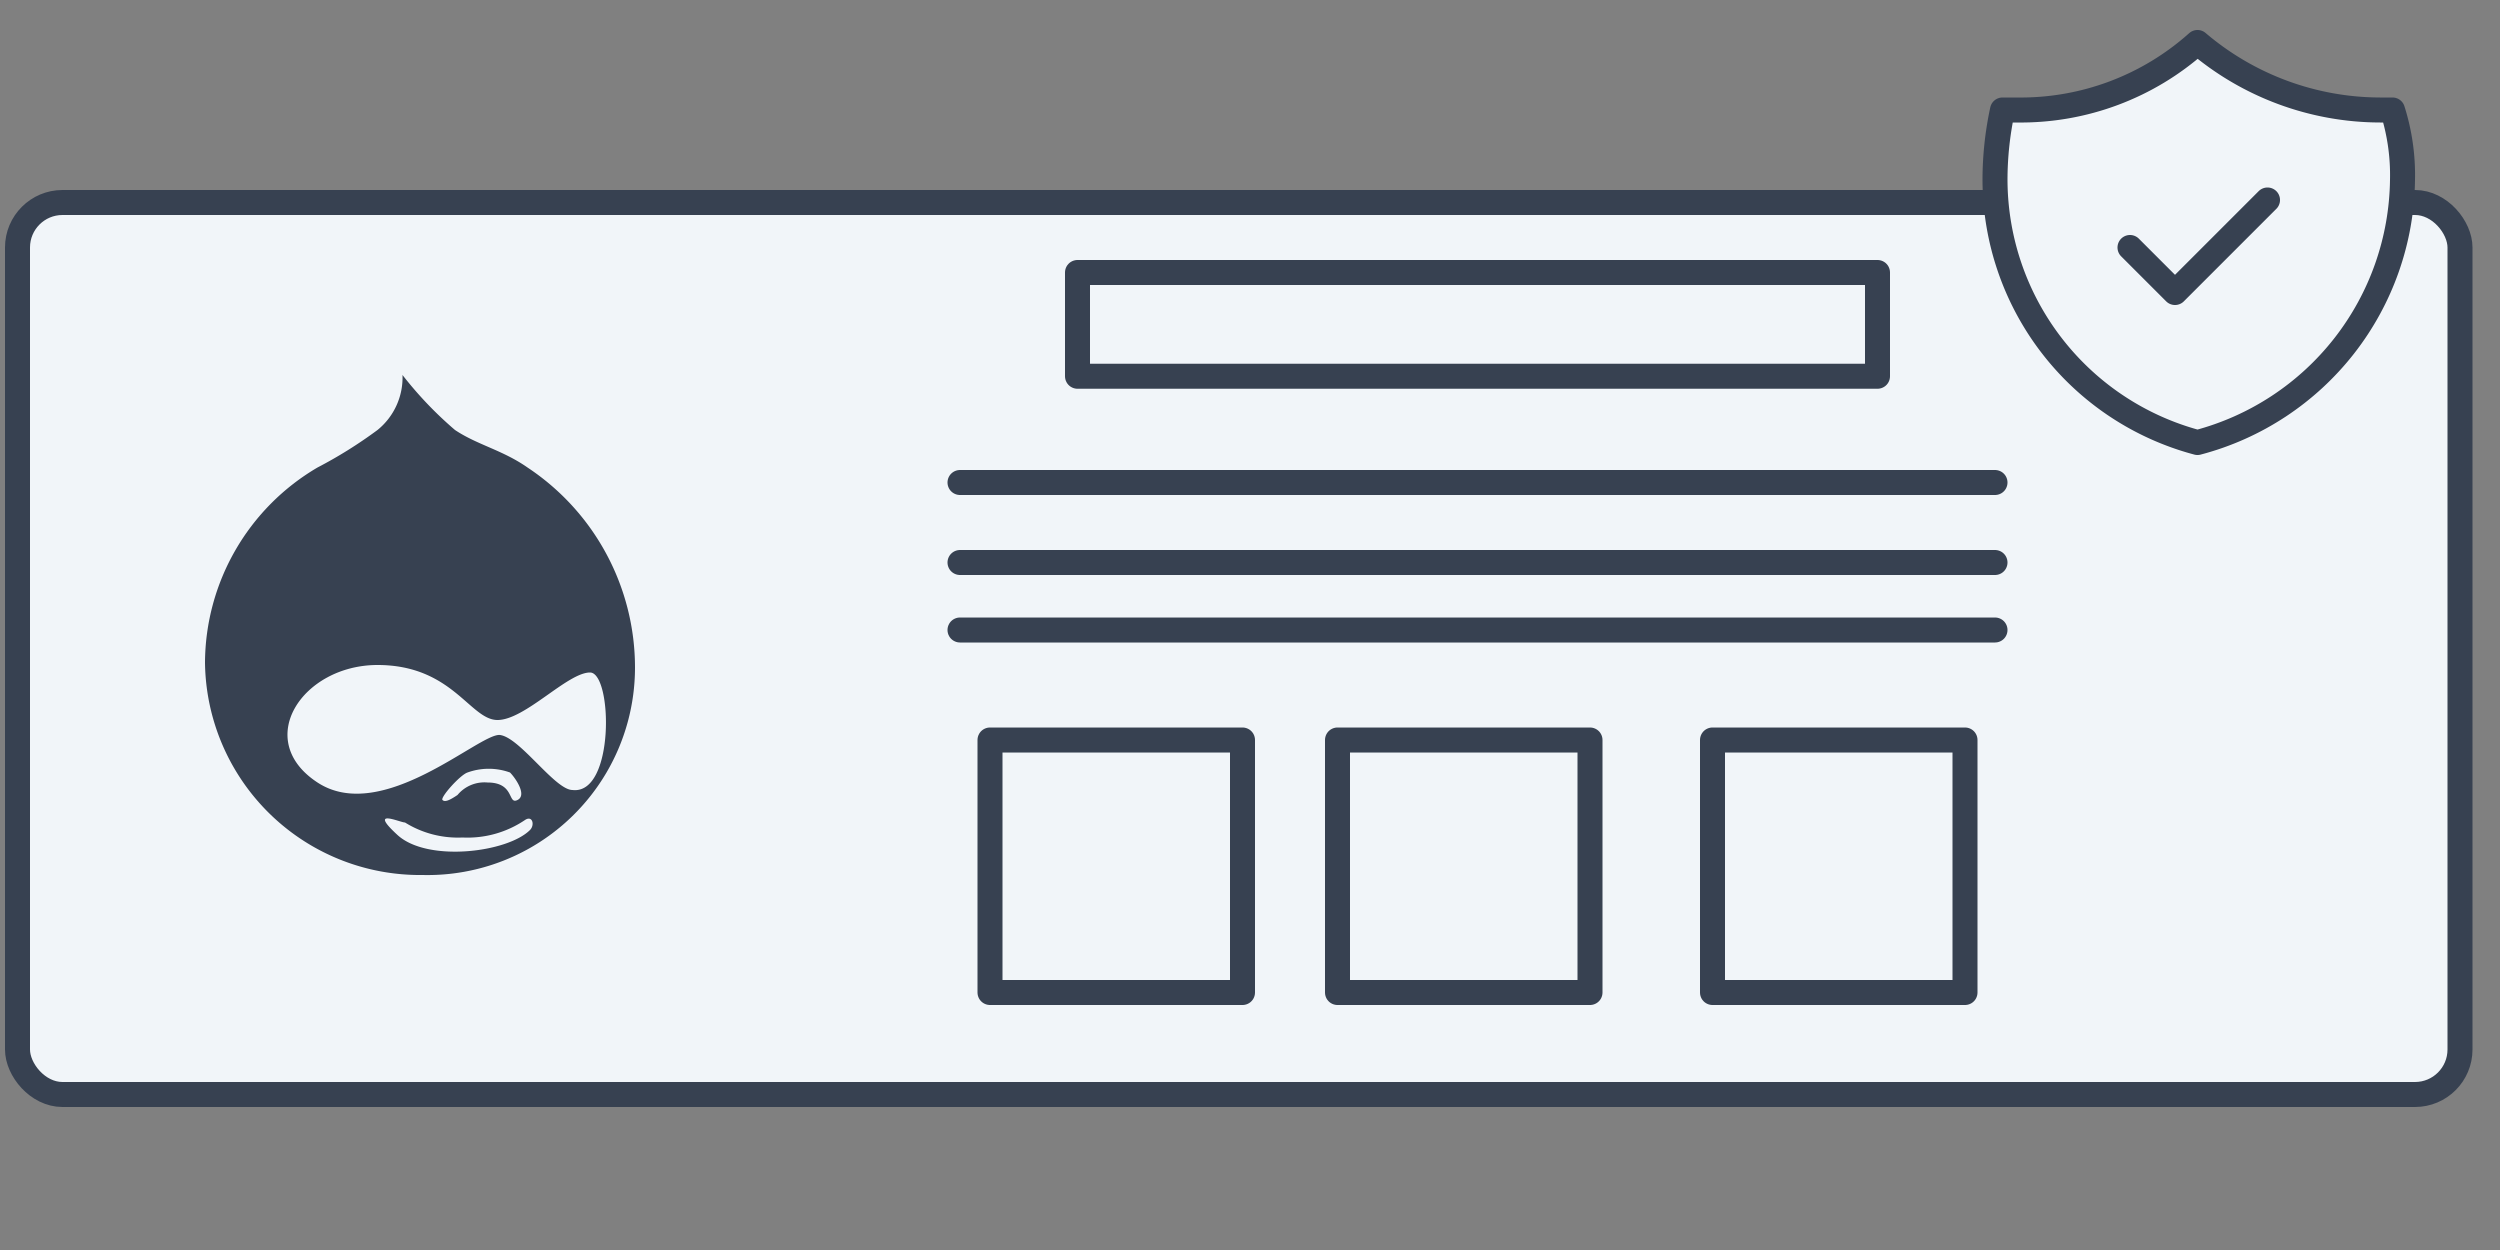
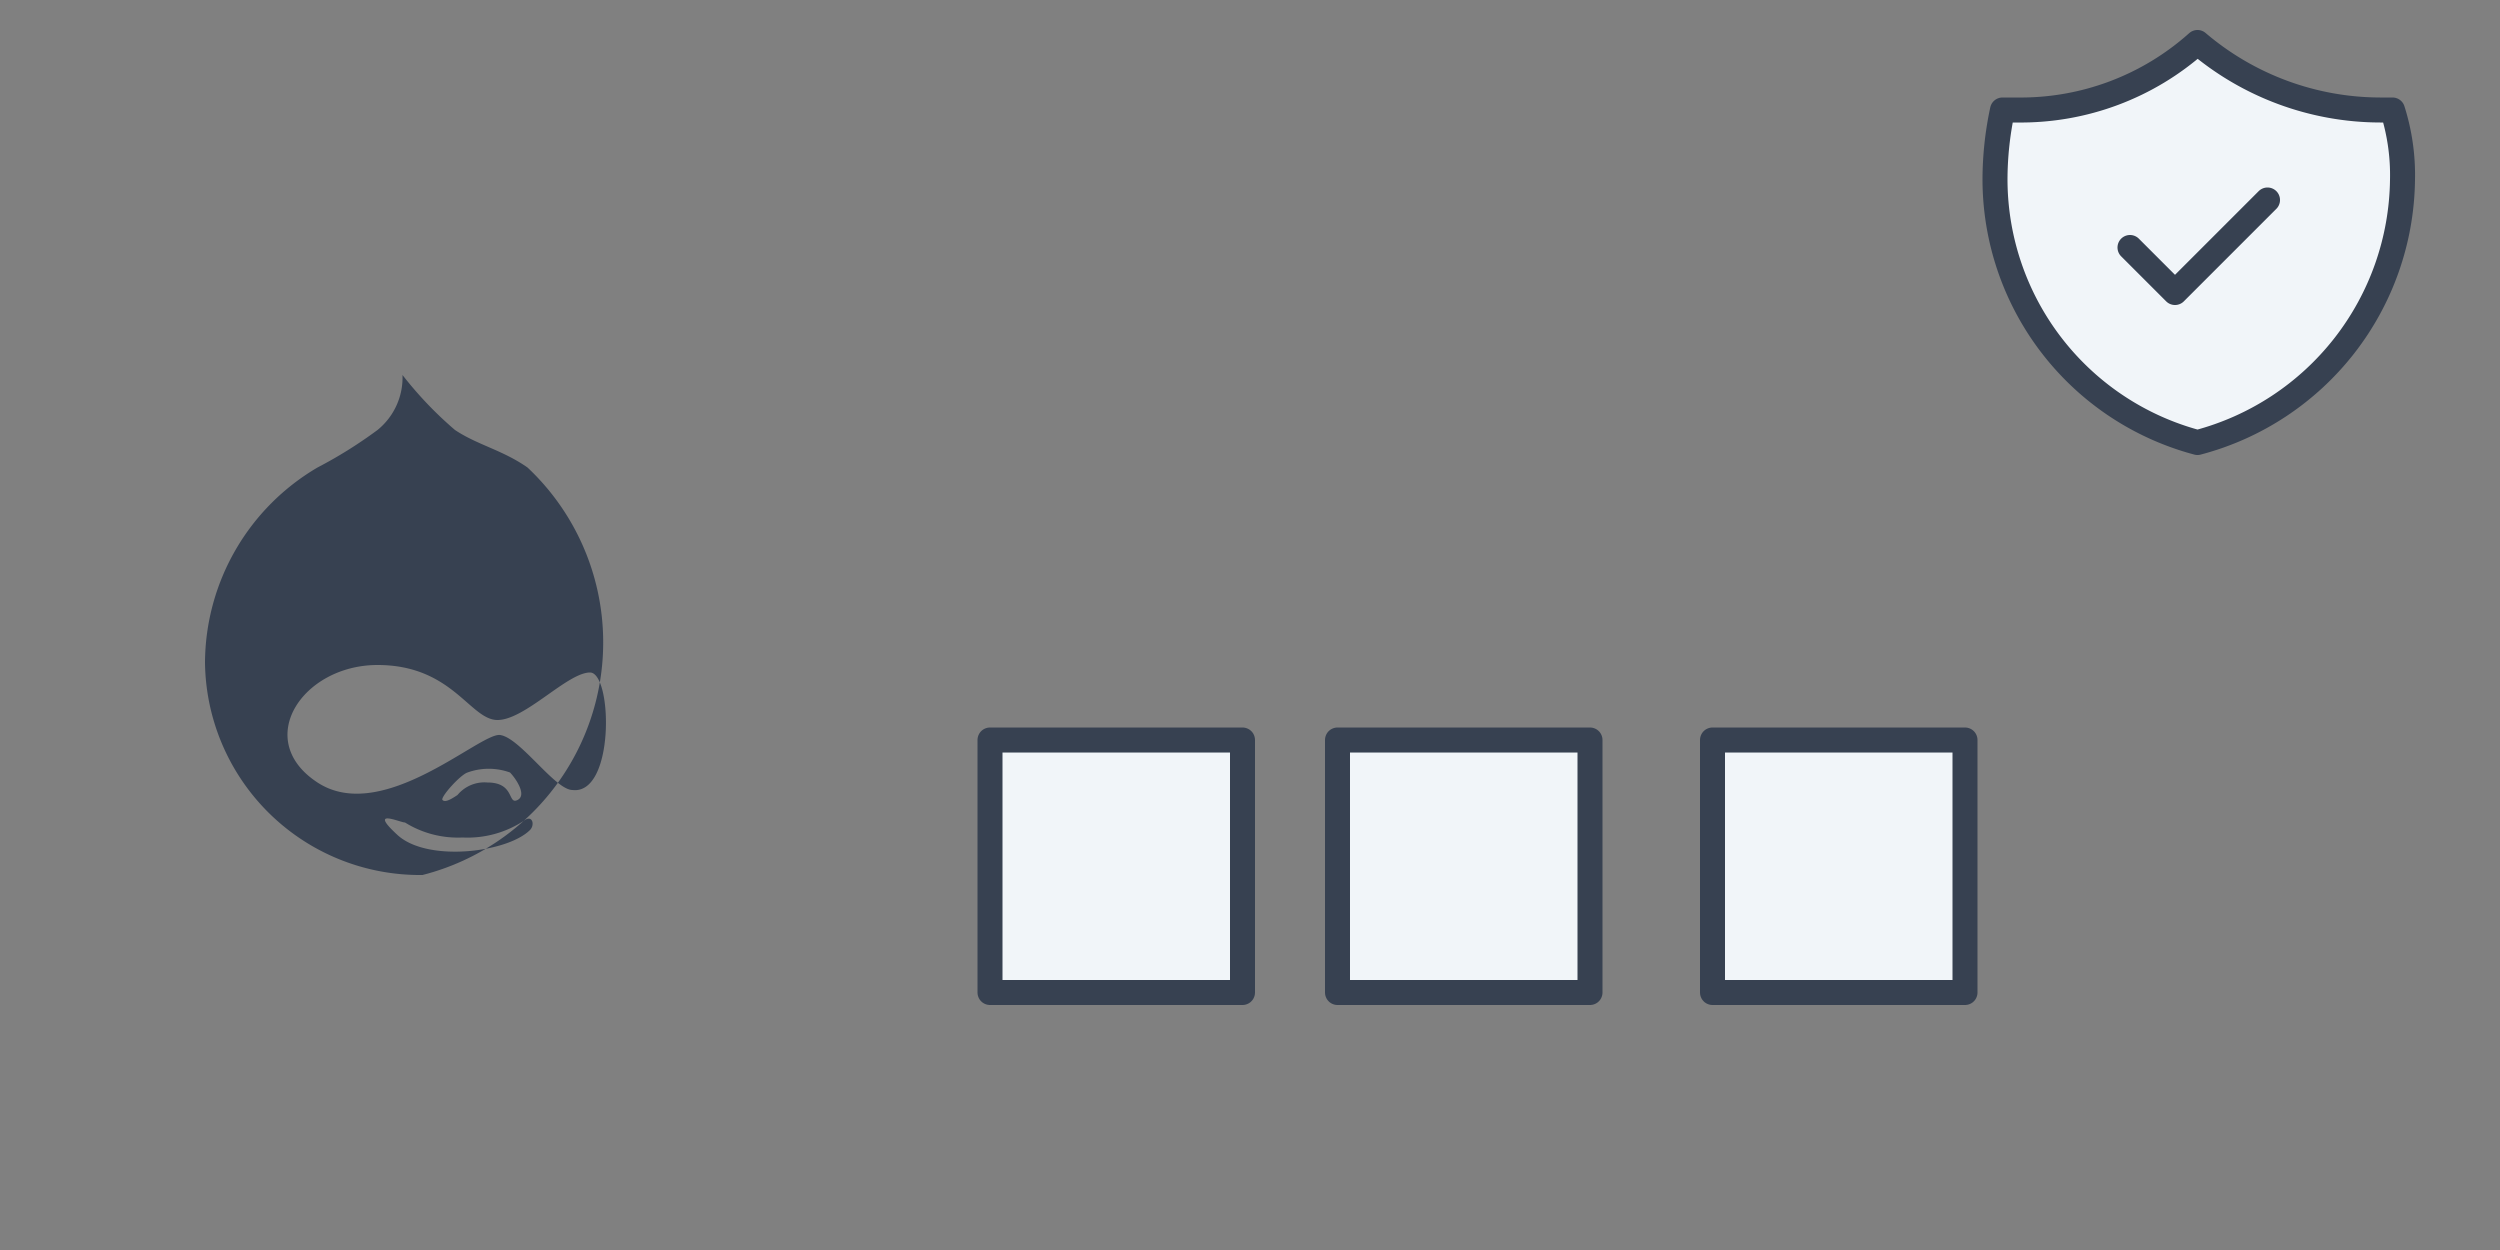
<svg xmlns="http://www.w3.org/2000/svg" id="Calque_1" data-name="Calque 1" viewBox="0 0 100 50">
  <rect x="0" y="0" width="100" height="50" fill="#808080" stroke="none" />
  <rect width="100" height="50" fill="none" />
-   <rect x="0.7" y="8.1" width="97.7" height="35.68" rx="1.8" fill="#f1f5f9" stroke="#374151" stroke-linecap="round" stroke-linejoin="round" />
-   <path d="M38.4,22.5H79.8M38.4,19.3H79.8M38.4,25.2H79.8" fill="#f1f5f9" stroke="#374151" stroke-linecap="round" stroke-linejoin="round" />
-   <rect x="43.1" y="10.9" width="32" height="4.15" fill="#f1f5f9" stroke="#374151" stroke-linecap="round" stroke-linejoin="round" />
  <rect x="39.6" y="29.6" width="10.1" height="10.1" fill="#f1f5f9" stroke="#374151" stroke-linecap="round" stroke-linejoin="round" />
  <rect x="53.5" y="29.6" width="10.1" height="10.1" fill="#f1f5f9" stroke="#374151" stroke-linecap="round" stroke-linejoin="round" />
  <rect x="68.5" y="29.6" width="10.1" height="10.1" fill="#f1f5f9" stroke="#374151" stroke-linecap="round" stroke-linejoin="round" />
-   <path d="M21.1,18.7c-1-.7-2-.9-2.9-1.5A15,15,0,0,1,16.1,15a2.7,2.7,0,0,1-1,2.2,17.9,17.9,0,0,1-2.4,1.5,9.1,9.1,0,0,0-4.5,7.8A8.6,8.6,0,0,0,16.9,35a8.3,8.3,0,0,0,8.5-8.3A9.6,9.6,0,0,0,21.1,18.7Zm.1,14.5c-.9.9-4.1,1.3-5.3.2s.1-.5.3-.5a4,4,0,0,0,2.3.6,4.1,4.1,0,0,0,2.5-.7C21.3,32.6,21.4,33,21.2,33.2Zm-2.5-2.3a2.5,2.5,0,0,1,1.7,0c.2.2.7.9.3,1.1s-.1-.7-1.2-.7a1.4,1.4,0,0,0-1.2.5c-.3.2-.5.3-.6.2S18.4,31,18.7,30.9Zm4.2.7c-.7,0-2.1-2.1-2.9-2.2s-4.7,3.6-7.3,1.9-.6-4.7,2.4-4.7,3.7,2.2,4.8,2.2,2.8-1.9,3.7-1.9S24.6,31.8,22.9,31.6Z" fill="#374151" />
+   <path d="M21.1,18.7c-1-.7-2-.9-2.9-1.5A15,15,0,0,1,16.1,15a2.7,2.7,0,0,1-1,2.2,17.9,17.9,0,0,1-2.4,1.5,9.1,9.1,0,0,0-4.5,7.8A8.6,8.6,0,0,0,16.9,35A9.6,9.6,0,0,0,21.1,18.7Zm.1,14.5c-.9.9-4.1,1.3-5.3.2s.1-.5.3-.5a4,4,0,0,0,2.3.6,4.1,4.1,0,0,0,2.5-.7C21.3,32.6,21.4,33,21.2,33.2Zm-2.5-2.3a2.5,2.5,0,0,1,1.7,0c.2.2.7.9.3,1.1s-.1-.7-1.2-.7a1.4,1.4,0,0,0-1.2.5c-.3.2-.5.3-.6.2S18.4,31,18.7,30.9Zm4.2.7c-.7,0-2.1-2.1-2.9-2.2s-4.7,3.6-7.3,1.9-.6-4.7,2.4-4.7,3.7,2.2,4.8,2.2,2.8-1.9,3.7-1.9S24.6,31.8,22.9,31.6Z" fill="#374151" />
  <path d="M85.2,9.9,87,11.7,90.7,8m5-3.6h-.5a11.3,11.3,0,0,1-7.3-2.7,10.6,10.6,0,0,1-7.2,2.7h-.6a13.3,13.3,0,0,0-.3,2.8,10.9,10.9,0,0,0,8.1,10.5A11,11,0,0,0,96.1,7.2,8.6,8.6,0,0,0,95.7,4.4Z" fill="#f1f5f9" stroke="#374151" stroke-linecap="round" stroke-linejoin="round" />
</svg>